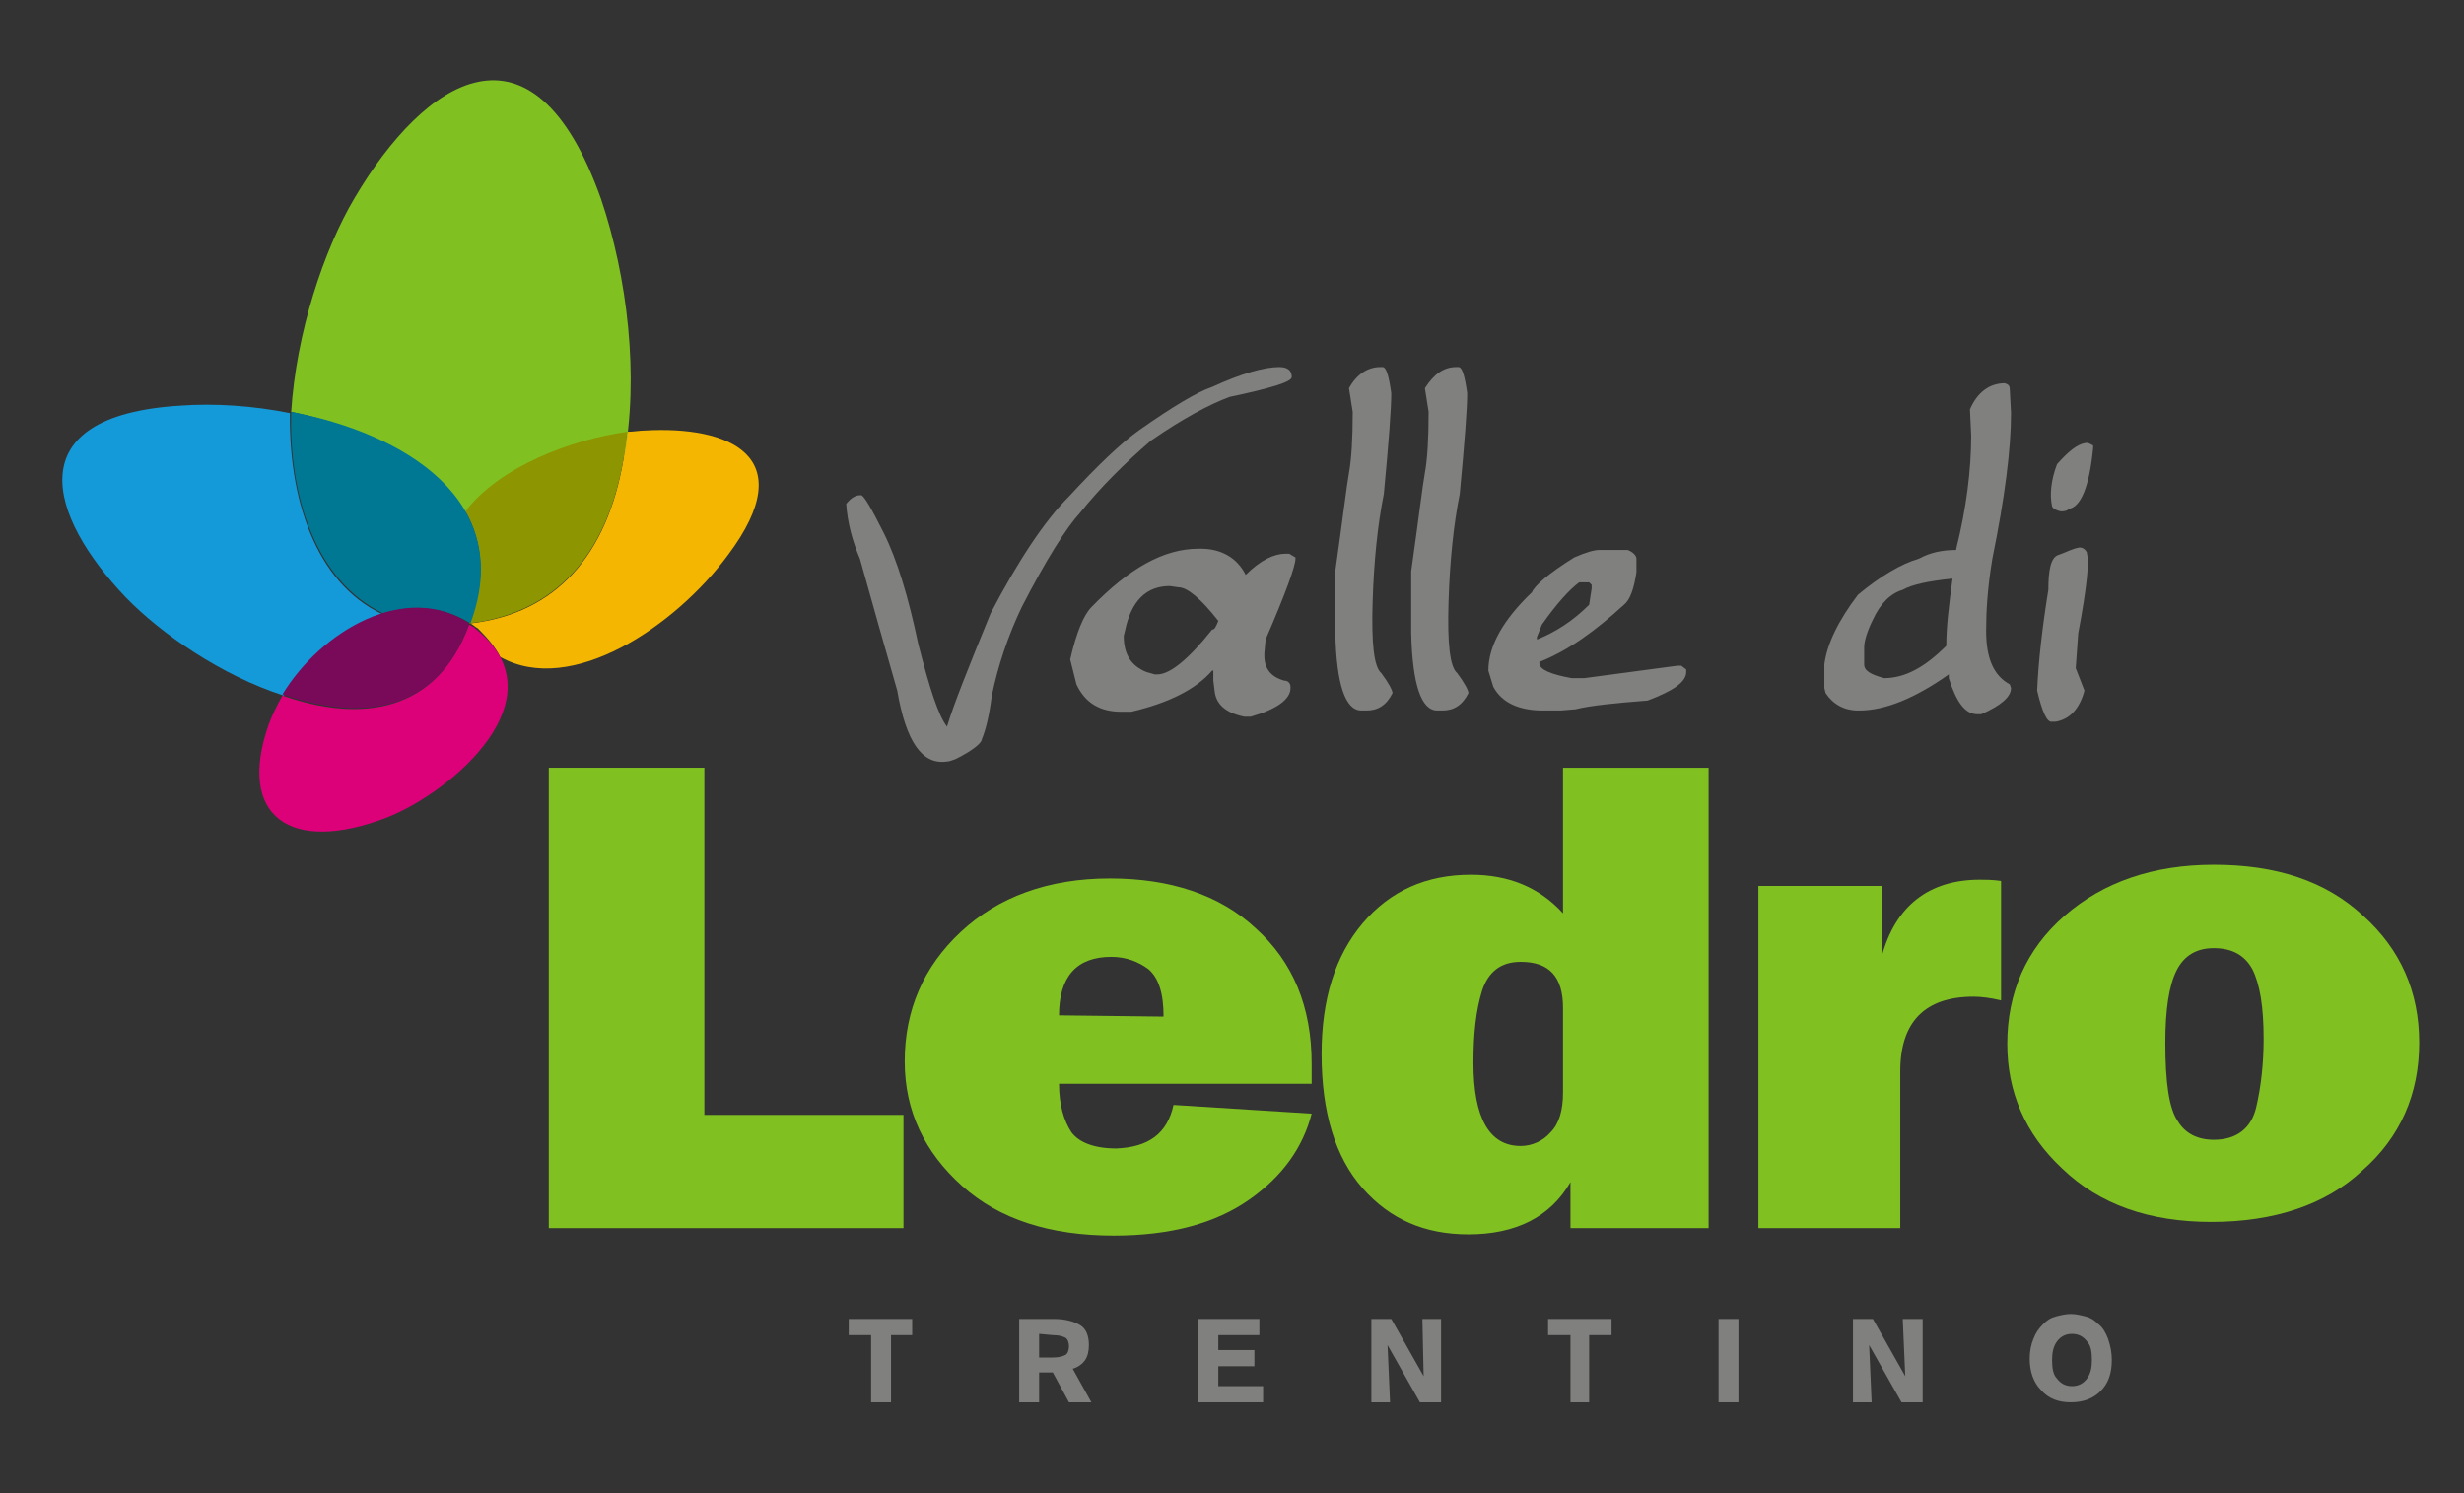
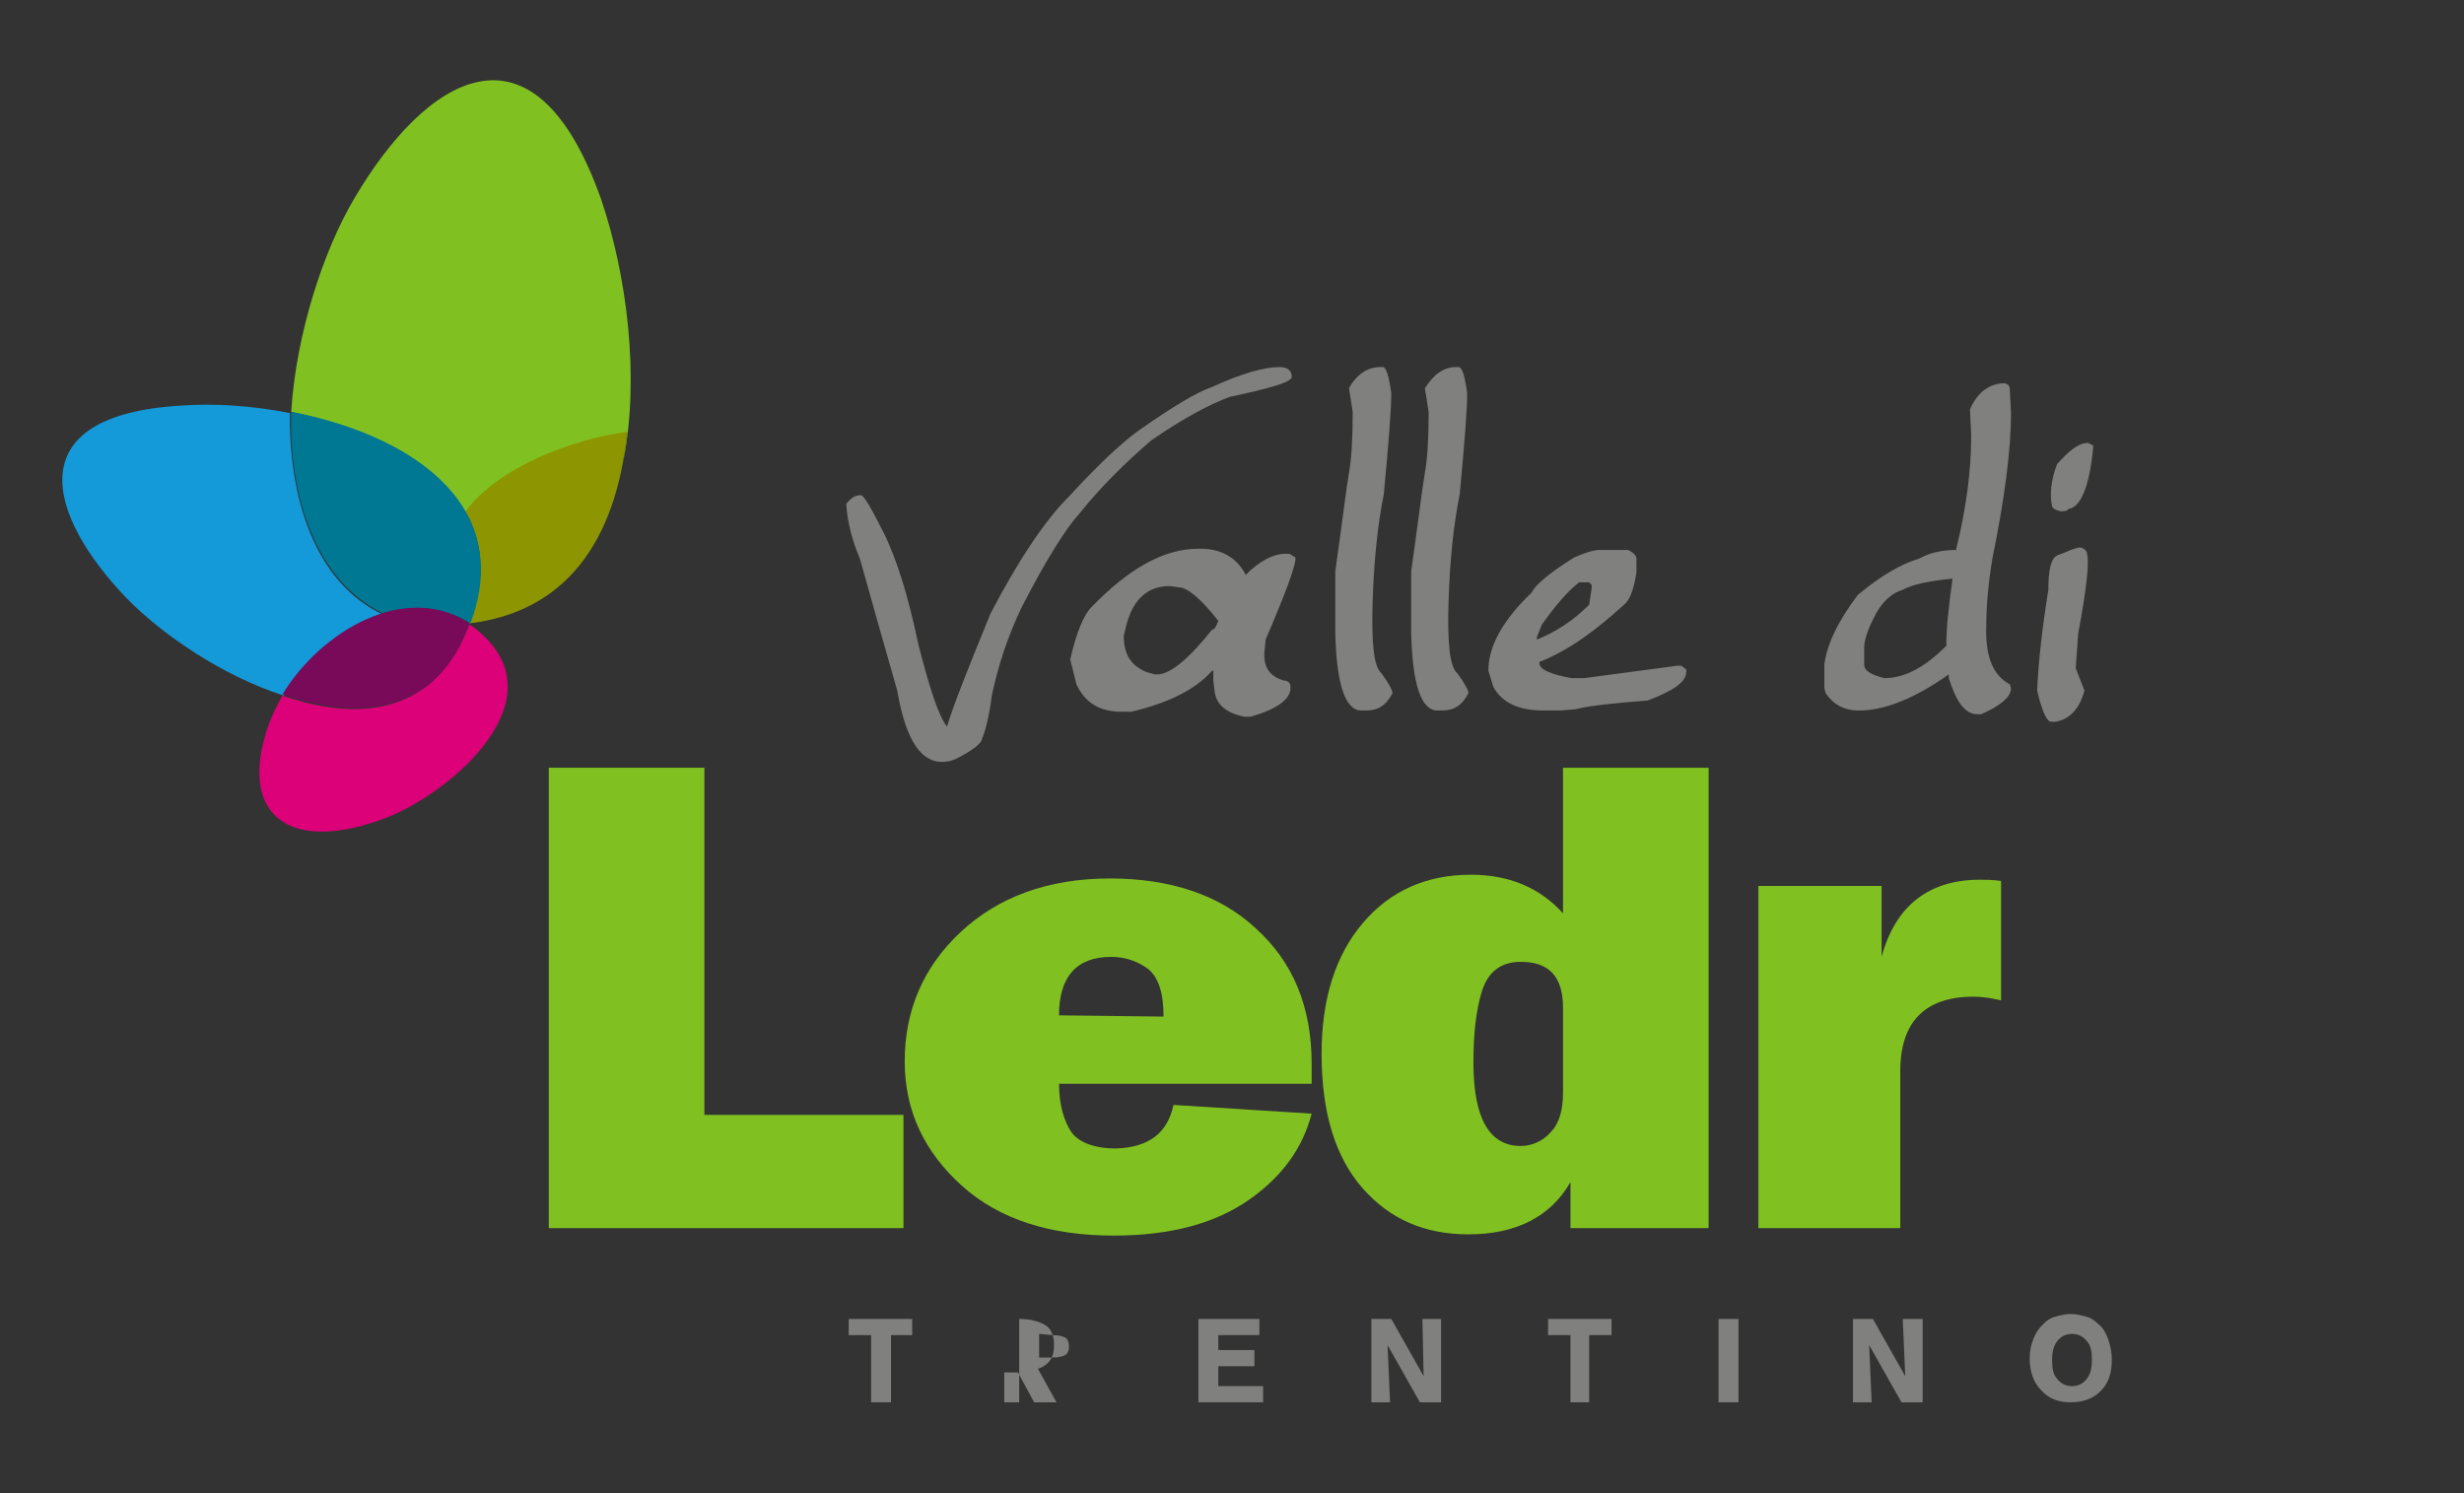
<svg xmlns="http://www.w3.org/2000/svg" version="1.1" id="Livello_1" x="0px" y="0px" viewBox="0 0 198 120" style="enable-background:new 0 0 198 120;" xml:space="preserve">
  <rect x="0" y="0" width="198" height="120" fill="#333333" stroke="none" />
  <style type="text/css">
	.st0{fill-rule:evenodd;clip-rule:evenodd;fill:#80C121;}
	.st1{fill-rule:evenodd;clip-rule:evenodd;fill:#80807F;}
	.st2{fill-rule:evenodd;clip-rule:evenodd;fill:#F4B600;}
	.st3{fill-rule:evenodd;clip-rule:evenodd;fill:#DC0079;}
	.st4{fill-rule:evenodd;clip-rule:evenodd;fill:#8D9600;}
	.st5{fill-rule:evenodd;clip-rule:evenodd;fill:#149AD9;}
	.st6{fill-rule:evenodd;clip-rule:evenodd;fill:#007793;}
	.st7{fill-rule:evenodd;clip-rule:evenodd;fill:#780A59;}
	.st8{fill-rule:evenodd;clip-rule:evenodd;fill:#FFFFFF;}
</style>
  <g>
    <polyline class="st0" points="72.6,89.6 72.6,98.7 44.1,98.7 44.1,61.7 56.6,61.7 56.6,89.6  " />
    <path class="st0" d="M93.5,81.7c0-1.9-0.4-3.1-1.2-3.8c-0.8-0.6-1.8-1-3-1c-2.8,0-4.2,1.6-4.2,4.7 M94.3,88.8l11.1,0.7   c-0.7,2.7-2.3,5-5,6.9c-2.7,1.9-6.3,2.9-10.9,2.9c-5.1,0-9.2-1.3-12.2-4c-3-2.7-4.6-6-4.6-10c0-4.1,1.5-7.6,4.5-10.4   c3-2.8,7-4.3,12-4.3c4.8,0,8.8,1.3,11.7,4c3,2.7,4.5,6.3,4.5,10.9c0,0.4,0,0.9,0,1.6H85.1c0,1.7,0.4,3,1,3.9   c0.6,0.8,1.8,1.3,3.6,1.3C92.3,92.2,93.8,91.1,94.3,88.8z" />
    <path class="st0" d="M125.6,81c0-2.5-1.1-3.7-3.4-3.7c-1.6,0-2.6,0.8-3.1,2.3c-0.5,1.6-0.7,3.5-0.7,5.8c0,4.5,1.3,6.7,3.8,6.7   c0.9,0,1.8-0.4,2.4-1.1c0.7-0.7,1-1.8,1-3.2 M137.3,98.7h-11.1V95c-1.6,2.8-4.4,4.2-8.2,4.2c-3.5,0-6.3-1.2-8.5-3.7   c-2.2-2.5-3.3-6.1-3.3-10.8c0-4.4,1.1-7.9,3.3-10.5c2.2-2.6,5.1-3.9,8.7-3.9c3,0,5.5,1,7.4,3.1V61.7h11.7V98.7z" />
    <path class="st0" d="M152.7,98.7h-11.4V71.2h9.9v5.7c1.1-4.1,3.8-6.2,7.9-6.2c0.4,0,1,0,1.7,0.1v9.6c-0.8-0.2-1.6-0.3-2.2-0.3   c-3.9,0-5.9,2-5.9,6" />
-     <path class="st0" d="M177.9,91.6c1.8,0,3-0.9,3.4-2.6c0.4-1.7,0.6-3.6,0.6-5.5c0-2.6-0.3-4.4-0.9-5.6c-0.6-1.1-1.6-1.7-3.1-1.7   c-1.4,0-2.4,0.6-3,1.8c-0.6,1.2-0.9,3.1-0.9,5.8c0,3.2,0.3,5.3,1,6.3C175.6,91.1,176.6,91.6,177.9,91.6 M177.7,98.2   c-5,0-9-1.4-12-4.3c-3-2.8-4.4-6.2-4.4-10c0-4.1,1.5-7.6,4.6-10.3c3.1-2.7,7.1-4.1,12-4.1c5,0,9,1.3,12,4.1c3,2.7,4.5,6.1,4.5,10.2   c0,4.1-1.5,7.6-4.6,10.3C186.9,96.8,182.8,98.2,177.7,98.2z" />
    <polyline class="st1" points="70,112.7 70,107.3 68.2,107.3 68.2,106 73.3,106 73.3,107.3 71.6,107.3 71.6,112.7  " />
-     <path class="st1" d="M83.5,107.2v1.9h1.1c0.5,0,0.8-0.1,1-0.2c0.2-0.1,0.3-0.4,0.3-0.7c0-0.3-0.1-0.6-0.3-0.7   c-0.2-0.1-0.5-0.2-1-0.2 M81.9,112.7V106h2.8c0.9,0,1.6,0.2,2.1,0.5c0.5,0.3,0.7,0.9,0.7,1.6c0,0.5-0.1,0.9-0.3,1.2   c-0.2,0.3-0.6,0.6-1,0.7l1.5,2.7h-1.8l-1.3-2.4h-1.1v2.4H81.9z" />
+     <path class="st1" d="M83.5,107.2v1.9h1.1c0.5,0,0.8-0.1,1-0.2c0.2-0.1,0.3-0.4,0.3-0.7c0-0.3-0.1-0.6-0.3-0.7   c-0.2-0.1-0.5-0.2-1-0.2 M81.9,112.7V106c0.9,0,1.6,0.2,2.1,0.5c0.5,0.3,0.7,0.9,0.7,1.6c0,0.5-0.1,0.9-0.3,1.2   c-0.2,0.3-0.6,0.6-1,0.7l1.5,2.7h-1.8l-1.3-2.4h-1.1v2.4H81.9z" />
    <polyline class="st1" points="96.3,112.7 96.3,106 101.2,106 101.2,107.3 97.9,107.3 97.9,108.5 100.8,108.5 100.8,109.8    97.9,109.8 97.9,111.4 101.5,111.4 101.5,112.7  " />
    <polyline class="st1" points="110.2,112.7 110.2,106 111.8,106 114.4,110.6 114.3,106 115.8,106 115.8,112.7 114.1,112.7    111.5,108.1 111.7,112.7  " />
    <polyline class="st1" points="126.2,112.7 126.2,107.3 124.4,107.3 124.4,106 129.5,106 129.5,107.3 127.7,107.3 127.7,112.7  " />
    <polyline class="st1" points="139.7,112.7 138.1,112.7 138.1,106 139.7,106  " />
    <polyline class="st1" points="148.9,112.7 148.9,106 150.5,106 153.1,110.6 152.9,106 154.5,106 154.5,112.7 152.8,112.7    150.2,108.1 150.4,112.7  " />
    <path class="st1" d="M169.7,109.3c0,1.1-0.3,1.9-0.9,2.5c-0.6,0.6-1.4,0.9-2.4,0.9c-1,0-1.8-0.3-2.4-1c-0.6-0.6-0.9-1.5-0.9-2.5   c0-0.6,0.1-1.1,0.3-1.6c0.2-0.5,0.4-0.8,0.8-1.2c0.3-0.3,0.6-0.5,1-0.6c0.4-0.1,0.8-0.2,1.2-0.2c0.4,0,0.8,0.1,1.2,0.2   c0.4,0.1,0.7,0.3,1,0.6c0.4,0.3,0.6,0.7,0.8,1.2C169.6,108.2,169.7,108.7,169.7,109.3 M166.5,111.4c0.5,0,0.9-0.2,1.2-0.6   c0.3-0.4,0.4-0.9,0.4-1.5c0-0.7-0.1-1.2-0.4-1.5c-0.3-0.4-0.7-0.6-1.2-0.6c-0.5,0-0.9,0.2-1.2,0.6c-0.3,0.4-0.4,0.9-0.4,1.5   c0,0.7,0.1,1.2,0.4,1.5C165.6,111.2,166,111.4,166.5,111.4z" />
    <path class="st1" d="M102.8,29.5c0.7,0,1,0.3,1,0.8c0,0.4-1.7,0.9-5,1.6c-1.6,0.6-3.7,1.7-6.3,3.5c-2.2,1.9-4.1,3.8-5.7,5.8   c-1.1,1.2-2.7,3.7-4.7,7.6c-1.1,2.3-1.9,4.7-2.4,7.1c-0.2,1.6-0.5,2.8-0.8,3.5c0,0.3-0.7,0.9-2.1,1.6c-0.3,0.1-0.5,0.2-0.7,0.2   c-2,0.3-3.3-1.6-4-5.7c-1-3.5-2-7-3-10.6c-0.6-1.4-1-2.9-1.1-4.4c0.3-0.4,0.7-0.7,1.1-0.7h0.1c0.2,0,0.8,1,1.8,3   c1.1,2.2,2,5.2,2.8,9c0.9,3.5,1.6,5.7,2.3,6.6c0.5-1.7,1.7-4.7,3.5-9.1c2.2-4.2,4.3-7.4,6.3-9.4c2.3-2.5,4.2-4.3,5.6-5.3   c2.7-1.9,4.7-3.1,5.9-3.5C99.8,30,101.6,29.5,102.8,29.5" />
    <path class="st1" d="M90.3,51.1c0,1.5,0.6,2.4,1.8,2.9l0.7,0.2H93c1,0,2.5-1.2,4.4-3.6c0.2,0,0.3-0.2,0.5-0.7   c-1.4-1.8-2.5-2.7-3.2-2.7L94,47.1c-1.9,0-3.1,1.2-3.6,3.6 M96.3,44.1h0.2c1.6,0,2.9,0.7,3.6,2.1c1.2-1.2,2.3-1.7,3.2-1.7h0.3   l0.5,0.3v0.1c0,0.6-0.8,2.8-2.4,6.5l-0.1,1.1v0.2c0,1,0.5,1.7,1.6,2c0.3,0,0.5,0.2,0.5,0.5v0.1c0,0.9-1.1,1.7-3.2,2.3h-0.5   c-1.5-0.3-2.3-1-2.4-2.1l-0.1-0.8v-0.8h-0.1c-1.3,1.5-3.5,2.6-6.5,3.3h-0.8c-1.7,0-2.9-0.7-3.6-2.2l-0.5-2c0.5-2.2,1.1-3.6,1.7-4.2   C90.7,45.7,93.5,44.1,96.3,44.1z" />
    <path class="st1" d="M110.9,29.5h0.2c0.3,0,0.5,0.7,0.7,2.1c0,1.2-0.2,3.9-0.6,8.1c-0.5,2.5-0.8,5.4-0.9,8.7   c-0.1,3.3,0.1,5.2,0.7,5.7c0.6,0.8,0.9,1.4,0.9,1.6c-0.5,1-1.2,1.4-2.1,1.4h-0.4c-1.3,0-2-2.1-2.1-6.2v-5c0.6-4.2,0.9-6.8,1.1-7.9   c0.2-1.1,0.3-2.7,0.3-4.9l-0.3-1.9C109,30.1,109.9,29.5,110.9,29.5" />
    <path class="st1" d="M117,29.5h0.2c0.3,0,0.5,0.7,0.7,2.1c0,1.2-0.2,3.9-0.6,8.1c-0.5,2.5-0.8,5.4-0.9,8.7   c-0.1,3.3,0.1,5.2,0.7,5.7c0.6,0.8,0.9,1.4,0.9,1.6c-0.5,1-1.2,1.4-2.1,1.4h-0.4c-1.3,0-2-2.1-2.1-6.2v-5c0.6-4.2,0.9-6.8,1.1-7.9   c0.2-1.1,0.3-2.7,0.3-4.9l-0.3-1.9C115.2,30.1,116,29.5,117,29.5" />
    <path class="st1" d="M123.5,51.2v0.2c1.5-0.6,2.9-1.5,4.2-2.8l0.2-1.3V47l-0.2-0.2h-0.8c-0.8,0.6-1.8,1.7-3,3.4 M128.5,44.2h2.3   c0.5,0.2,0.7,0.5,0.7,0.7V46c-0.2,1.3-0.5,2.2-1,2.6c-2.3,2.1-4.5,3.7-6.8,4.6v0.1c0,0.5,0.9,0.9,2.6,1.2h1l4.5-0.6l3-0.4h0.3   l0.4,0.3v0.2c0,0.8-1,1.5-3.1,2.3c-2.6,0.2-4.6,0.4-5.8,0.7l-1.2,0.1h-1.4c-1.9,0-3.3-0.6-4-1.9l-0.4-1.3c0-2,1.2-4.1,3.5-6.3   c0.2-0.5,1.3-1.5,3.4-2.8C127.4,44.4,128.1,44.2,128.5,44.2z" />
    <path class="st1" d="M149.8,52v1.4c0,0.5,0.5,0.8,1.6,1.1c1.7,0,3.3-0.9,5-2.6v-0.1c0-1.4,0.2-3.1,0.5-5.3c-2,0.2-3.3,0.5-4,0.9   c-1,0.3-1.8,1.1-2.4,2.4C150,50.8,149.8,51.6,149.8,52 M161.1,30.8c0.3,0.1,0.4,0.2,0.4,0.5l0.1,1.9c0,2.9-0.5,6.8-1.5,11.7   c-0.4,2.4-0.5,4.3-0.5,5.8c0,2.2,0.6,3.6,1.9,4.3l0.1,0.3c0,0.7-0.8,1.4-2.4,2.1h-0.3c-1,0-1.7-1-2.3-2.9v-0.3   c-2.7,1.9-5.1,2.9-7.2,2.9h-0.1c-1.1,0-2-0.5-2.6-1.4l-0.1-0.4v-1.9c0.2-1.6,1.1-3.5,2.7-5.6c1.8-1.5,3.5-2.5,4.9-2.9   c0.9-0.5,1.9-0.7,3-0.7v-0.1c0.8-3.2,1.2-6.3,1.2-9.1l-0.1-2.1C158.9,31.5,159.9,30.8,161.1,30.8z" />
    <path class="st1" d="M167.1,44c0.3,0,0.5,0.2,0.6,0.4l0,0.1c0.2,0.6,0,2.7-0.7,6.4l-0.2,2.8l0.7,1.8c-0.4,1.5-1.2,2.3-2.3,2.5   l-0.3,0c-0.4,0.1-0.8-0.8-1.2-2.5c0.1-2.3,0.4-5,0.9-8.1c0-1.6,0.2-2.6,0.8-2.8C166,44.4,166.5,44.1,167.1,44 M167.6,35.6l0.2,0   l0.4,0.2l0,0.2c-0.3,3.1-1,4.8-2,4.9c0,0.1-0.2,0.2-0.6,0.2c-0.4-0.1-0.6-0.2-0.7-0.4c-0.2-0.9-0.1-2.1,0.4-3.4   C166.2,36.3,166.9,35.7,167.6,35.6z" />
-     <path class="st2" d="M40.2,52.8c5.7,3.2,14.1-2.5,18.3-8.2c6-8,0-10.4-6.7-10c-0.4,0-0.9,0.1-1.4,0.1c-0.1,0.7-0.2,1.5-0.3,2.2   c-1.3,7.7-5.4,12.4-12.3,13.2c0.2,0.1,0.4,0.3,0.6,0.4C39.2,51.3,39.8,52,40.2,52.8" />
    <path class="st0" d="M37.4,41.2c2.7-3.6,8.7-5.9,13-6.4c-0.1,0.8-0.2,1.5-0.3,2.2c1.3-6.7,0.3-14.8-1.8-21   c-5.5-15.5-14.2-9.6-19.8-0.1c-2.5,4.2-4.7,10.9-5.1,17.2C29.1,34.3,34.9,36.8,37.4,41.2" />
    <path class="st3" d="M38.3,50.6c-0.2-0.2-0.4-0.3-0.6-0.4c0,0,0,0,0,0c-2.6,7.1-8.7,7.9-15,5.7c-0.4,0.7-0.8,1.5-1.1,2.3   c-2.6,7.4,1.7,10.5,9.5,7.5C36.4,63.6,45.1,56.1,38.3,50.6" />
    <path class="st4" d="M37.7,50.1c7.6-0.9,11.8-6.4,12.7-15.4c-4.4,0.6-10.3,2.8-13,6.4C38.8,43.6,39.1,46.6,37.7,50.1   C37.7,50.1,37.7,50.1,37.7,50.1C37.7,50.1,37.7,50.1,37.7,50.1" />
    <path class="st5" d="M23.3,33.2c-3-0.6-6.1-0.8-8.8-0.6c-13.2,0.8-10.6,8.9-4.4,15.4c2.8,2.9,7.7,6.3,12.7,7.9   c1.8-2.9,4.8-5.5,8-6.5C25.2,46.8,23.2,39.8,23.3,33.2" />
    <path class="st6" d="M37.8,50.1c3.7-9.9-5.4-15.3-14.4-17c-0.2,6.6,1.9,13.6,7.4,16.2C33.1,48.6,35.6,48.7,37.8,50.1   C37.7,50.1,37.7,50.1,37.8,50.1C37.7,50.1,37.7,50.1,37.8,50.1" />
    <path class="st7" d="M37.7,50.1c-5.1-3.4-11.9,0.6-15,5.7C29,58,35.2,57.3,37.7,50.1" />
  </g>
  <g>
    <path class="st8" d="M349.8,53.8h-22.5v6.3c0,0,7.3,0,8.3,0c0,1.2,0,28.7,0,28.7h6.5c0,0,0-27.5,0-28.7c1.1,0,8.3,0,8.3,0v-6.3   H349.8" />
    <polyline class="st8" points="357.4,53.8 351.9,53.8 351.9,83.9 358,83.9 358,53.8 357.4,53.8  " />
    <path class="st8" d="M302.7,48.7v33.8h6.1c0,0,0-15.6,0-18.4c1.8,2.3,17.1,21.5,17.1,21.5V49.9h-6.1c0,0,0,16,0,18.7   c-1.8-2.3-17.1-21.6-17.1-21.6V48.7" />
-     <path class="st8" d="M360.5,46.2v37.7h6.1c0,0,0-17.4,0-20.4c1.8,2.6,17.1,23.8,17.1,23.8V51.4h-6.1c0,0,0,13.9,0,16.8   c-1.8-2.6-17.1-23.9-17.1-23.9V46.2" />
    <path class="st8" d="M383,61.7c0,8.6,6.9,15.4,15.7,15.4c8.8,0,15.7-6.8,15.7-15.4c0-8.6-6.9-15.4-15.7-15.4   C389.8,46.3,383,53.1,383,61.7 M389.6,61.7c0-5,4.1-9.2,9-9.2c4.9,0,9,4.2,9,9.2c0,5-4.1,9.2-9,9.2   C393.7,70.9,389.6,66.7,389.6,61.7z" />
    <g>
      <path class="st8" d="M290.1,36.7c0,0-0.1,1.3-0.1,1.3l1.1-0.8c1.2-0.9,4.7-2.9,9.9-3.9l0.2,0l2.2-2.4l-0.7,0.1l-0.9,0.1l0,0    c-4.6,0.6-8.1,2-9.9,3.1c-0.5-1.4-1.7-3.1-3.8-3.5l-0.3-0.1l-1.5,1.6l0.8,0.3C290.5,33.5,290.1,36.6,290.1,36.7z" />
      <path class="st8" d="M310.5,34.9l0-0.2l-0.2,0l-0.3,0c-10.4-0.3-17.7,3.9-21.4,6.7c0-0.2,0.1-0.5,0.1-0.7c0.1-1.3,0-2.4-0.5-3.3    c-0.9-1.6-2.7-2.6-5.3-3l-0.2,0l-0.2,0.2c-2.9,2.3-4.5,4.6-4.8,6.7l0,0.4c0,1.1,0.3,1.9,0.6,2.5c-1.8,0.4-4.9,2.4-5.5,7.2    l-0.1,0.8l0,0.5l0.5,0.1c0.7,0.2,4.6,0.8,9.4-2.4c-0.5,6.5,3.9,8.7,4.4,8.9l0.1,0.1l0.1,0.1l0.3-0.1c3.5-1.7,5.5-3.5,6.2-5.8    l0.2-1.1c0.1-1.3-0.1-2.3-0.4-3c14.7-2.6,16.8-10.6,17.1-13l0-1L310.5,34.9z M275.1,50.5c0.3-1.6,1.3-4.9,5.4-5.1    c0,0,1.5-0.2,1.5-0.2l-1.2-0.9c0,0-1.3-1-1.3-2.7c0,0,0-0.4,0-0.4c0.2-1.5,1.4-3.1,3.5-4.8c0.7,0.1,2.3,0.6,3,2.1    c0.3,0.6,0.4,1.3,0.3,2.1c-0.2,1.3-0.8,3-1.9,4.7C281.7,49.7,276.4,50.6,275.1,50.5z M290.2,47.3l-1.1,0.1l0.7,0.9    c1,1.2,1.4,2.3,1.3,3.5l0,0.3c-0.3,1.5-1.5,2.9-3.7,4.2c-1.5-1.3-2.4-2.8-2.6-4.4c-0.1-0.5-0.1-0.9,0-1.4c0.2-1.3,0.8-2.7,1.9-4    c6.9-8.5,17.8-9.2,20.7-9.2C305.1,45.6,290.3,47.3,290.2,47.3z" />
    </g>
    <path class="st8" d="M237.2,42.2l0,6.4c0,0,7.5,0,8.6,0c0,1.2,0,33.1,0,33.1h6.7c0,0,0-31.9,0-33.1c1.1,0,8.6,0,8.6,0v-6.4H237.2" />
    <path class="st8" d="M257.5,52.5v29.2h6.3c0,0,0-7.8,0-8.8c0.9,0,4.8,0,5.3,0c0.3,0.5,5.8,8.8,5.8,8.8h7.9c0,0-6.5-9.3-7.2-10.4   c3.7-1.5,6.2-4.8,6.2-8.7c0-6-4.3-10.2-10.6-10.2H257.5 M270.8,58.6c3.4,0,4.6,2.1,4.6,4.1c0,2.6-1.7,4.1-4.6,4.1c0,0-6,0-7.1,0   c0-1,0-7.2,0-8.2C264.8,58.6,270.8,58.6,270.8,58.6z" />
    <path class="st8" d="M301.2,60.4h-19.9v28h21.5v-5.9c0,0-14.4,0-15.5,0c0-0.9,0-4.7,0-5.6c1,0,10.8,0,10.8,0v-5.9c0,0-9.7,0-10.8,0   c0-0.8,0-4,0-4.9c1.1,0,13.9,0,13.9,0V60.4L301.2,60.4" />
  </g>
</svg>